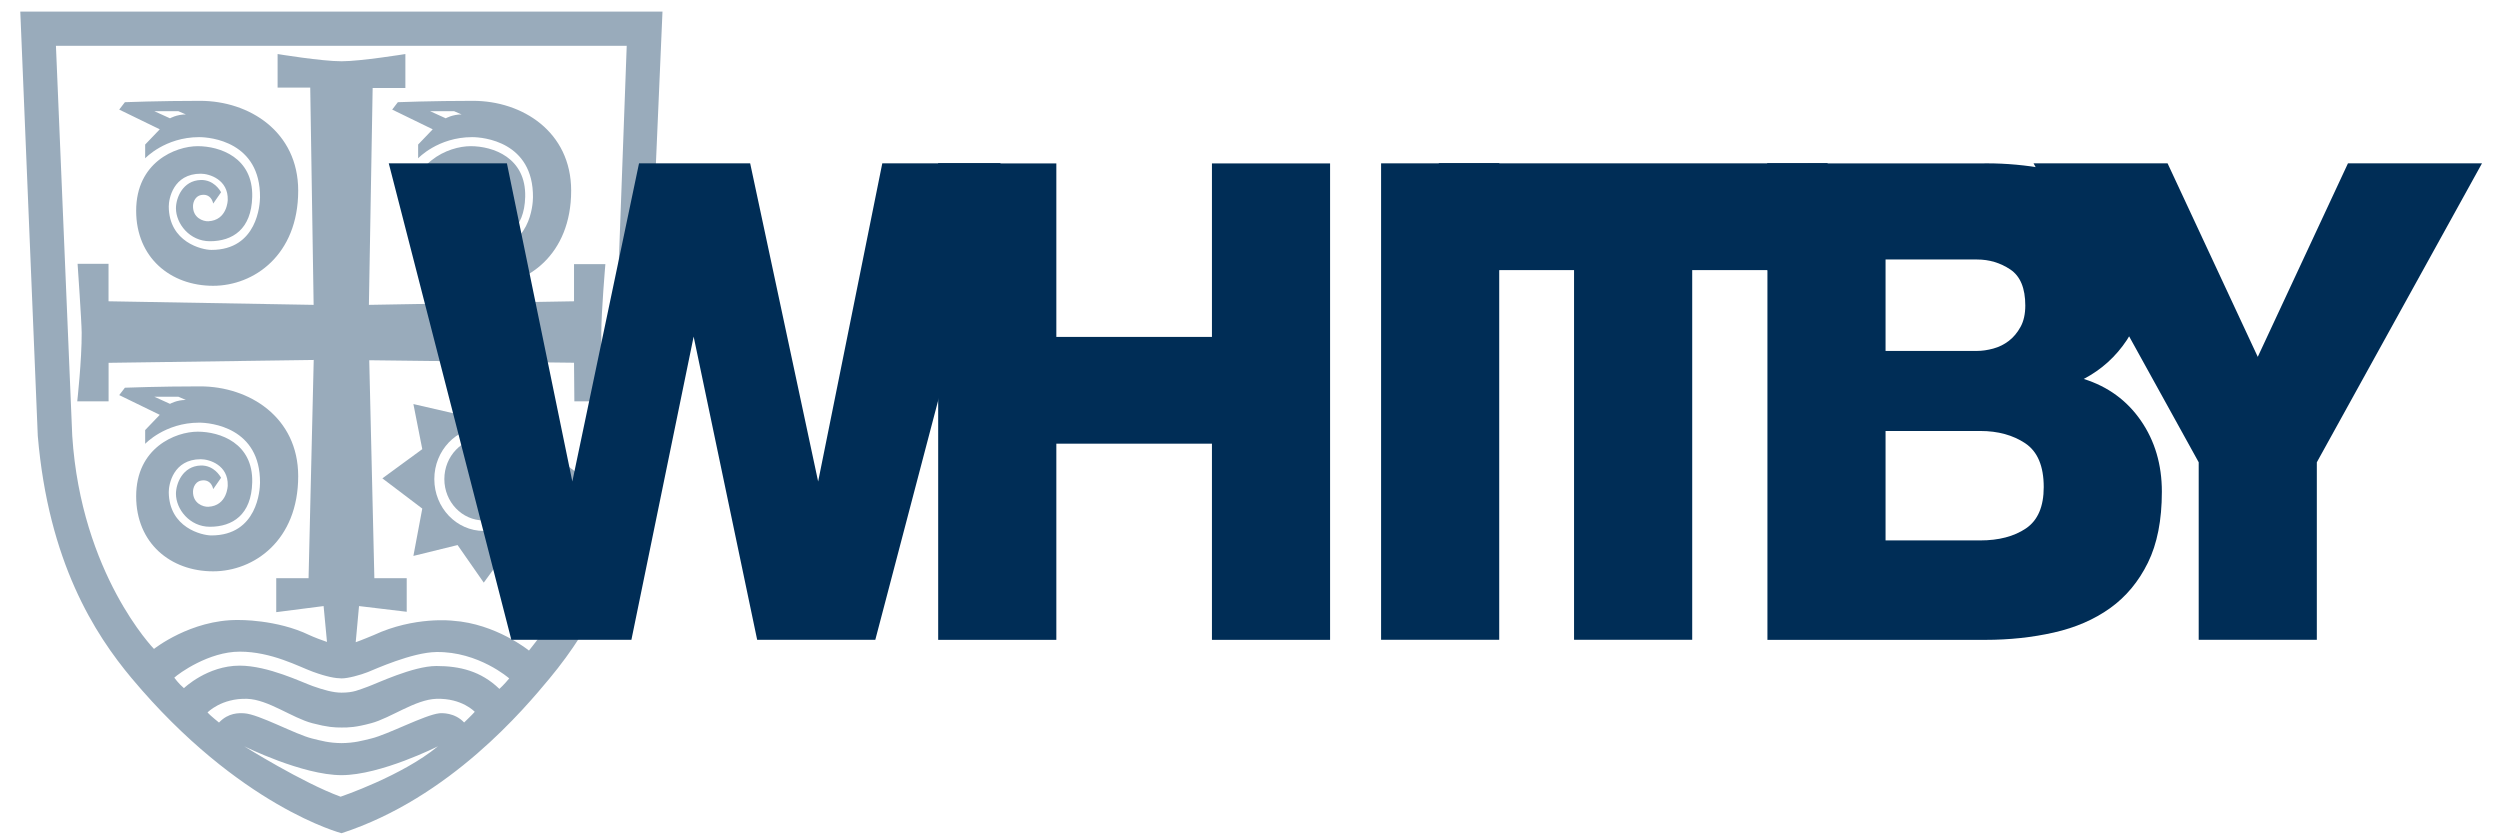
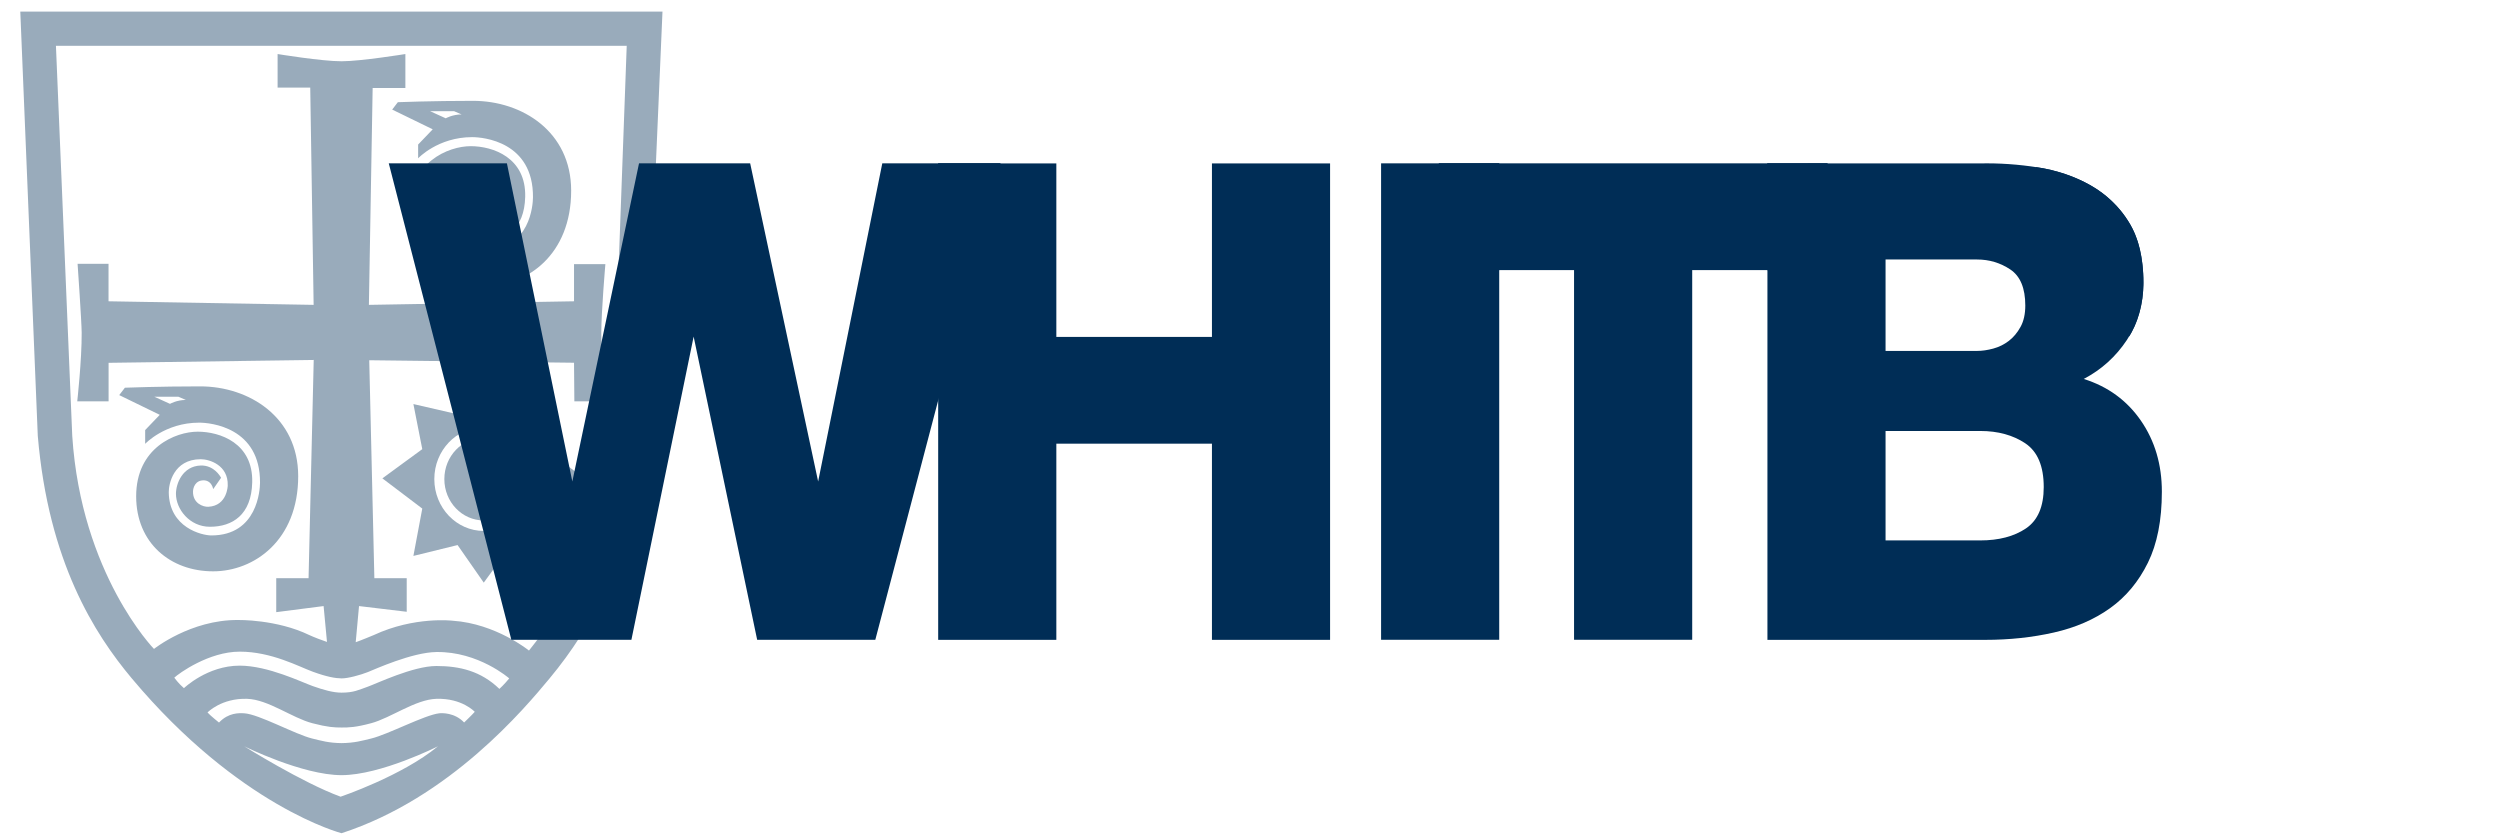
<svg xmlns="http://www.w3.org/2000/svg" width="179" height="60" viewBox="0 0 179 60" fill="none">
  <path fill-rule="evenodd" clip-rule="evenodd" d="M35.376 13.77C35.375 13.767 35.375 13.767 35.374 13.765C35.375 13.767 35.376 13.77 35.376 13.77Z" fill="#002D56" fill-opacity="0.4" />
  <path fill-rule="evenodd" clip-rule="evenodd" d="M35.376 13.77C35.391 13.801 35.391 13.798 35.376 13.77Z" fill="#002D56" fill-opacity="0.4" />
  <path fill-rule="evenodd" clip-rule="evenodd" d="M28.081 7.846L30.983 9.259L29.938 10.349V11.335C29.938 11.335 31.355 9.819 33.806 9.819C34.607 9.819 38.195 10.148 38.161 14.13C38.157 14.611 37.987 17.894 34.677 17.894C34.015 17.894 31.646 17.346 31.628 14.789C31.624 14.252 31.941 12.437 33.922 12.437C34.529 12.437 35.896 12.852 35.85 14.319C35.85 14.319 35.826 15.775 34.456 15.842C34.096 15.859 33.335 15.604 33.364 14.728C33.373 14.477 33.527 13.935 34.141 13.948C34.385 13.952 34.7 14.088 34.81 14.575L35.374 13.765C35.291 13.61 34.829 12.857 33.911 12.888C32.621 12.933 32.143 14.178 32.143 14.912C32.143 16.012 33.119 17.272 34.573 17.272C36.197 17.272 37.546 16.415 37.604 14.094C37.672 11.28 35.293 10.466 33.702 10.466C32.111 10.466 29.294 11.61 29.294 15.092C29.294 18.442 31.75 20.463 34.805 20.463C37.725 20.463 40.895 18.259 40.895 13.651C40.895 9.417 37.377 7.22 33.876 7.22C30.931 7.22 28.486 7.317 28.486 7.317L28.081 7.846ZM32.514 7.962L33.05 8.193C32.4 8.193 31.916 8.471 31.916 8.471L30.795 7.962H32.514Z" fill="#002D56" fill-opacity="0.4" />
-   <path fill-rule="evenodd" clip-rule="evenodd" d="M10.394 10.349V11.335C10.394 11.335 11.811 9.819 14.261 9.819C15.063 9.819 18.651 10.148 18.617 14.13C18.612 14.611 18.443 17.894 15.132 17.894C14.47 17.894 12.101 17.346 12.084 14.789C12.08 14.252 12.397 12.437 14.377 12.437C14.985 12.437 16.352 12.852 16.306 14.319C16.306 14.319 16.281 15.775 14.912 15.842C14.552 15.859 13.791 15.604 13.82 14.728C13.828 14.477 13.983 13.935 14.596 13.948C14.841 13.952 15.156 14.088 15.267 14.575L15.829 13.765C15.747 13.61 15.284 12.857 14.366 12.888C13.077 12.933 12.598 14.178 12.598 14.912C12.598 16.012 13.574 17.272 15.028 17.272C16.653 17.272 18.002 16.415 18.059 14.094C18.129 11.28 15.748 10.466 14.158 10.466C12.567 10.466 9.749 11.61 9.749 15.092C9.749 18.442 12.206 20.463 15.26 20.463C18.181 20.463 21.351 18.259 21.351 13.651C21.351 9.417 17.833 7.22 14.331 7.22C11.387 7.22 8.943 7.317 8.943 7.317L8.536 7.846L11.439 9.259L10.394 10.349ZM11.05 7.962H12.771L13.306 8.193C12.656 8.193 12.172 8.471 12.172 8.471L11.05 7.962Z" fill="#002D56" fill-opacity="0.4" />
  <path fill-rule="evenodd" clip-rule="evenodd" d="M15.829 13.765C15.831 13.767 15.832 13.77 15.832 13.77C15.831 13.767 15.831 13.767 15.829 13.765Z" fill="#002D56" fill-opacity="0.4" />
  <path fill-rule="evenodd" clip-rule="evenodd" d="M15.831 13.77C15.846 13.801 15.846 13.798 15.831 13.77Z" fill="#002D56" fill-opacity="0.4" />
  <path fill-rule="evenodd" clip-rule="evenodd" d="M15.831 34.212C15.846 34.244 15.846 34.24 15.831 34.212Z" fill="#002D56" fill-opacity="0.4" />
  <path fill-rule="evenodd" clip-rule="evenodd" d="M10.394 30.792V31.779C10.394 31.779 11.811 30.262 14.261 30.262C15.063 30.262 18.651 30.592 18.617 34.574C18.612 35.055 18.443 38.337 15.132 38.337C14.47 38.337 12.101 37.789 12.084 35.232C12.08 34.696 12.397 32.88 14.377 32.88C14.985 32.88 16.352 33.295 16.306 34.763C16.306 34.763 16.281 36.218 14.912 36.285C14.552 36.303 13.791 36.047 13.82 35.17C13.828 34.921 13.983 34.379 14.596 34.392C14.841 34.396 15.156 34.532 15.267 35.019L15.829 34.209C15.747 34.053 15.284 33.3 14.366 33.331C13.077 33.377 12.598 34.621 12.598 35.355C12.598 36.455 13.574 37.716 15.028 37.716C16.653 37.716 18.002 36.859 18.059 34.538C18.129 31.723 15.748 30.908 14.158 30.908C12.567 30.908 9.749 32.053 9.749 35.535C9.749 38.885 12.206 40.907 15.26 40.907C18.181 40.907 21.351 38.703 21.351 34.094C21.351 29.861 17.833 27.664 14.331 27.664C11.387 27.664 8.943 27.76 8.943 27.76L8.536 28.289L11.439 29.702L10.394 30.792ZM11.05 28.405H12.771L13.306 28.636C12.656 28.636 12.172 28.916 12.172 28.916L11.05 28.405Z" fill="#002D56" fill-opacity="0.4" />
  <path fill-rule="evenodd" clip-rule="evenodd" d="M15.829 34.208V34.209L15.832 34.213C15.832 34.213 15.831 34.212 15.829 34.208Z" fill="#002D56" fill-opacity="0.4" />
  <path fill-rule="evenodd" clip-rule="evenodd" d="M39.054 32.159L39.788 28.955L36.63 29.626L34.637 26.632L32.613 29.626L29.599 28.931L30.235 32.159L27.378 34.25L30.235 36.414L29.599 39.804L32.763 39.026L34.637 41.717L36.563 39.077L39.631 39.827L39.054 36.414L41.904 34.303L39.054 32.159ZM34.637 38.015C32.683 38.015 31.097 36.353 31.097 34.303C31.097 32.253 32.683 30.591 34.637 30.591C36.593 30.591 38.178 32.253 38.178 34.303C38.178 36.353 36.593 38.015 34.637 38.015Z" fill="#002D56" fill-opacity="0.4" />
  <path fill-rule="evenodd" clip-rule="evenodd" d="M34.637 31.344C33.08 31.344 31.815 32.669 31.815 34.303C31.815 35.938 33.08 37.263 34.637 37.263C36.196 37.263 37.459 35.938 37.459 34.303C37.459 32.669 36.196 31.344 34.637 31.344Z" fill="#002D56" fill-opacity="0.4" />
  <path fill-rule="evenodd" clip-rule="evenodd" d="M1.453 0.832L2.705 31.209C3.472 40.227 6.768 45.389 9.437 48.573C17.142 57.77 24.455 59.658 24.455 59.658C32.228 57.128 37.578 50.706 39.351 48.573C45.879 40.726 45.912 32.622 46.066 31.209C46.177 30.182 46.168 30.258 47.434 0.832H1.453ZM24.388 57.044C21.653 56.044 17.485 53.433 17.485 53.433C17.485 53.433 21.645 55.501 24.455 55.501C27.264 55.501 31.359 53.433 31.359 53.433C28.812 55.546 24.388 57.044 24.388 57.044ZM33.232 51.73C32.555 51.012 31.63 51.051 31.452 51.072C30.416 51.187 27.78 52.588 26.578 52.878C25.938 53.033 25.381 53.197 24.455 53.207C23.528 53.197 22.999 53.034 22.359 52.88C21.156 52.588 18.525 51.129 17.485 51.072C17.12 51.051 16.358 51.017 15.681 51.735C15.681 51.735 15.05 51.232 14.858 51.012C14.858 51.012 15.853 49.977 17.697 50.036C19.2 50.084 20.916 51.403 22.359 51.781C23.468 52.071 23.941 52.09 24.455 52.09C24.983 52.09 25.447 52.084 26.578 51.781C27.984 51.403 29.738 50.084 31.24 50.036C33.085 49.977 33.992 50.966 33.992 50.966C33.8 51.187 33.232 51.73 33.232 51.73ZM35.756 49.325C34.434 48.045 32.913 47.686 31.244 47.686C29.573 47.686 26.93 48.96 26.308 49.177C25.684 49.393 25.335 49.594 24.455 49.594C23.847 49.594 23.162 49.395 22.393 49.124C21.615 48.85 19.187 47.66 17.159 47.66C14.84 47.66 13.17 49.272 13.17 49.272C12.771 48.933 12.479 48.521 12.479 48.521C12.81 48.212 14.953 46.658 17.165 46.658C19.441 46.658 21.396 47.731 22.401 48.097C23.405 48.463 24.014 48.568 24.455 48.573C24.896 48.58 25.809 48.332 26.332 48.123C26.856 47.914 29.498 46.711 31.244 46.685C34.266 46.641 36.46 48.573 36.46 48.573C36.105 49.011 35.756 49.325 35.756 49.325ZM43.708 31.209C43.484 34.032 43.07 40.134 37.875 46.58C37.875 46.58 35.512 44.653 32.416 44.444C32.416 44.444 29.685 44.11 26.759 45.472C26.759 45.472 25.721 45.904 25.469 45.982L25.706 43.395L29.121 43.803V41.399H26.804L26.438 25.793L41.1 25.972L41.124 28.735H43.345C43.345 28.735 43.052 25.435 43.052 23.875C43.052 22.314 43.345 18.912 43.345 18.912H41.1V21.572L26.413 21.828L26.682 6.3H29.025V3.869C29.025 3.869 25.828 4.387 24.455 4.387C23.02 4.387 19.876 3.869 19.876 3.869V6.274H22.213L22.456 21.828L7.771 21.572V18.886H5.555C5.555 18.886 5.843 23.03 5.848 23.823C5.861 25.748 5.531 28.735 5.531 28.735H7.775V25.978L22.462 25.773L22.093 41.399H19.778V43.83L23.17 43.395L23.412 45.963C23.179 45.894 22.393 45.59 22.15 45.472C19.804 44.337 17.047 44.392 17.047 44.392C13.655 44.366 11.025 46.463 11.025 46.463C11.025 46.463 5.816 41.117 5.173 31.209L4.005 3.28H44.873C43.966 28.385 43.932 28.383 43.708 31.209Z" fill="#002D56" fill-opacity="0.4" />
  <path fill-rule="evenodd" clip-rule="evenodd" d="M98.886 11.695H107.344V45.808H98.886V11.695Z" fill="#002D56" />
  <path fill-rule="evenodd" clip-rule="evenodd" d="M130.849 19.339H121.162V45.808H112.702V19.339H103.022V11.695H130.849V19.339Z" fill="#002D56" />
  <path fill-rule="evenodd" clip-rule="evenodd" d="M126.548 11.701H141.737C143.13 11.67 144.527 11.766 145.922 11.988C147.315 12.21 148.574 12.64 149.695 13.277C150.817 13.915 151.727 14.791 152.424 15.905C153.121 17.021 153.47 18.47 153.47 20.253C153.47 21.781 153.076 23.143 152.288 24.338C151.499 25.532 150.469 26.464 149.196 27.133C150.924 27.675 152.288 28.67 153.289 30.119C154.289 31.569 154.789 33.264 154.789 35.207C154.789 37.245 154.455 38.942 153.788 40.295C153.121 41.649 152.219 42.731 151.083 43.544C149.946 44.357 148.605 44.938 147.058 45.288C145.512 45.639 143.875 45.814 142.146 45.814H126.548V11.701ZM135.006 25.126H141.556C141.919 25.126 142.305 25.07 142.715 24.959C143.125 24.848 143.495 24.665 143.829 24.41C144.163 24.155 144.443 23.82 144.67 23.406C144.898 22.993 145.011 22.482 145.011 21.878C145.011 20.636 144.655 19.775 143.942 19.297C143.23 18.82 142.434 18.58 141.556 18.58H135.006V25.126ZM135.006 38.694H141.782C143.116 38.694 144.208 38.408 145.057 37.835C145.905 37.261 146.331 36.275 146.331 34.873C146.331 33.376 145.891 32.332 145.011 31.742C144.131 31.154 143.056 30.858 141.782 30.858H135.006V38.694Z" fill="#002D56" />
-   <path fill-rule="evenodd" clip-rule="evenodd" d="M165.885 33.099V45.808H157.427V33.099L145.602 11.695H155.198L161.656 25.551L168.114 11.695H177.71L165.885 33.099Z" fill="#002D56" />
  <path fill-rule="evenodd" clip-rule="evenodd" d="M40.979 34.476L45.754 11.695H53.712L58.579 34.476L63.172 11.695H71.632L62.672 45.808H54.213L49.665 24.1L45.209 45.808H36.613L27.836 11.695H36.295" fill="#002D56" />
  <path fill-rule="evenodd" clip-rule="evenodd" d="M67.174 11.701H75.634V24.123H86.775V11.701H95.234V45.813H86.775V31.767H75.634V45.813H67.174V11.701Z" fill="#002D56" />
  <path fill-rule="evenodd" clip-rule="evenodd" d="M67.174 11.695V28.666L71.632 11.695H67.174Z" fill="#002D56" />
  <path fill-rule="evenodd" clip-rule="evenodd" d="M103.022 11.701V19.345H107.344V11.695L103.022 11.701Z" fill="#002D56" />
  <path fill-rule="evenodd" clip-rule="evenodd" d="M126.526 11.701V19.345H130.848V11.695L126.526 11.701Z" fill="#002D56" />
  <path fill-rule="evenodd" clip-rule="evenodd" d="M145.749 11.961L152.447 24.085C152.447 24.085 153.688 22.381 153.438 19.345C153.315 17.855 152.997 16.902 152.528 16.079C152.113 15.35 151.589 14.709 150.863 14.092C149.294 12.758 147.096 12.128 145.749 11.961Z" fill="#002D56" />
</svg>